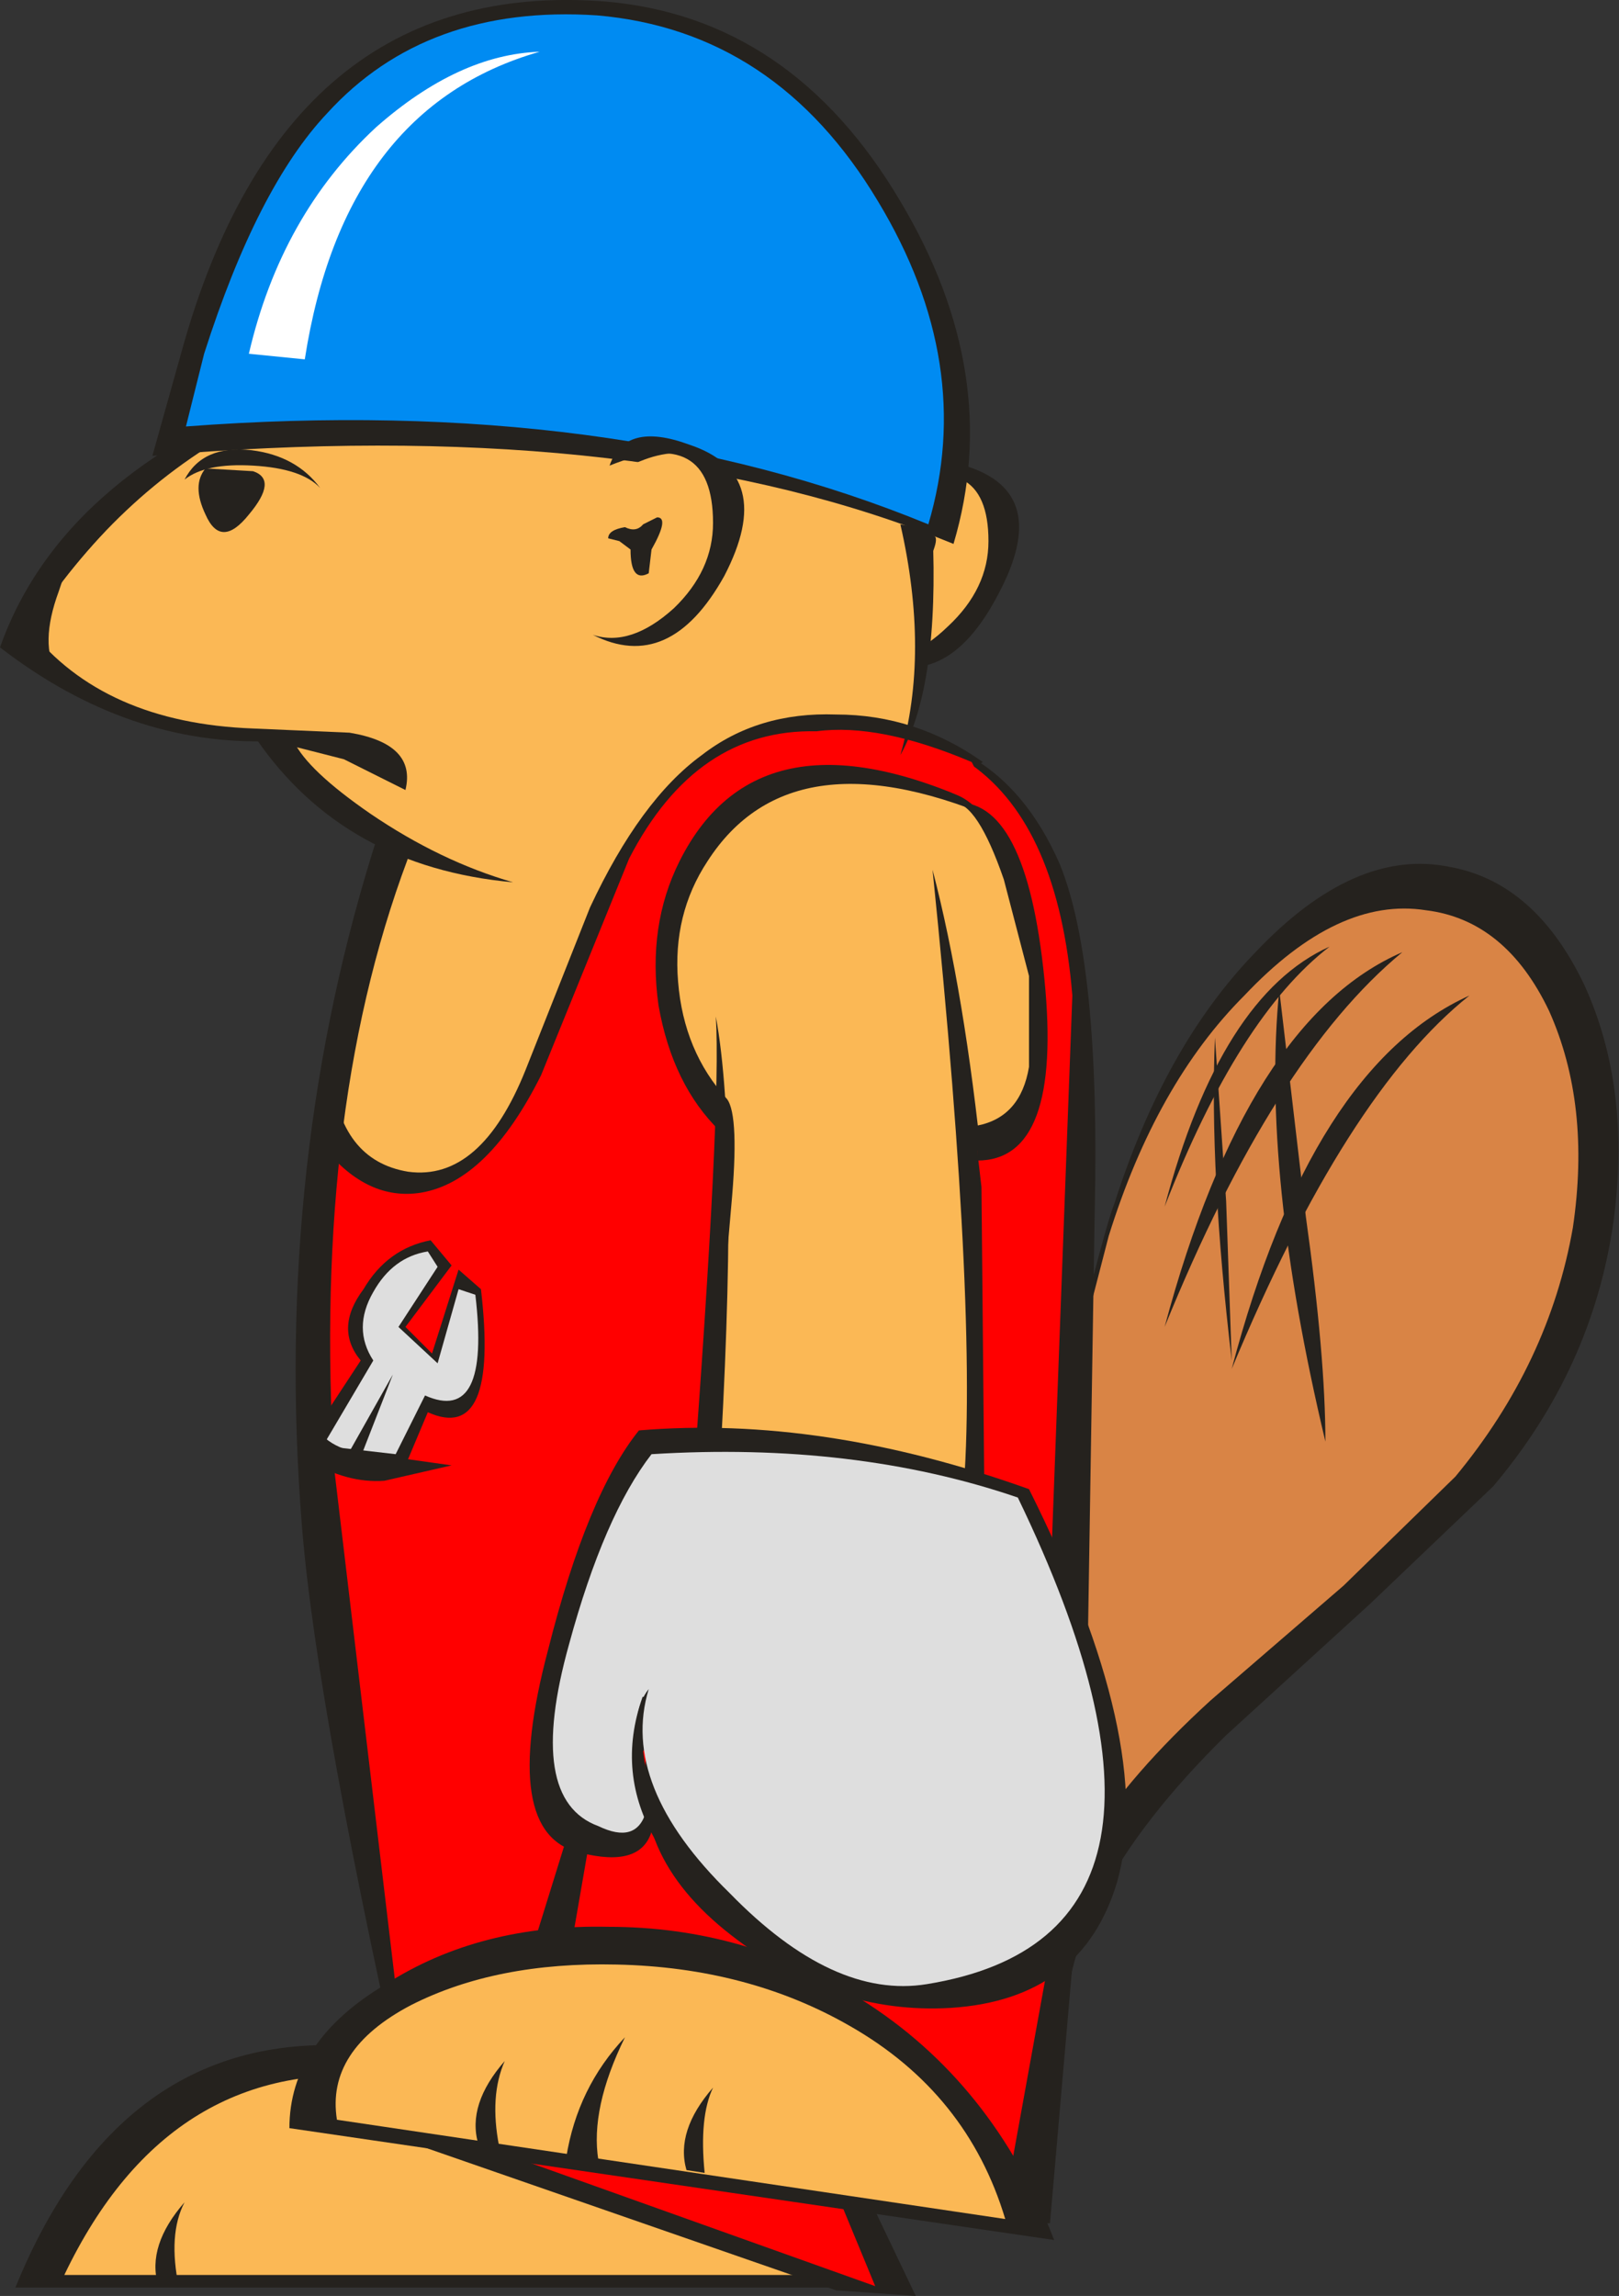
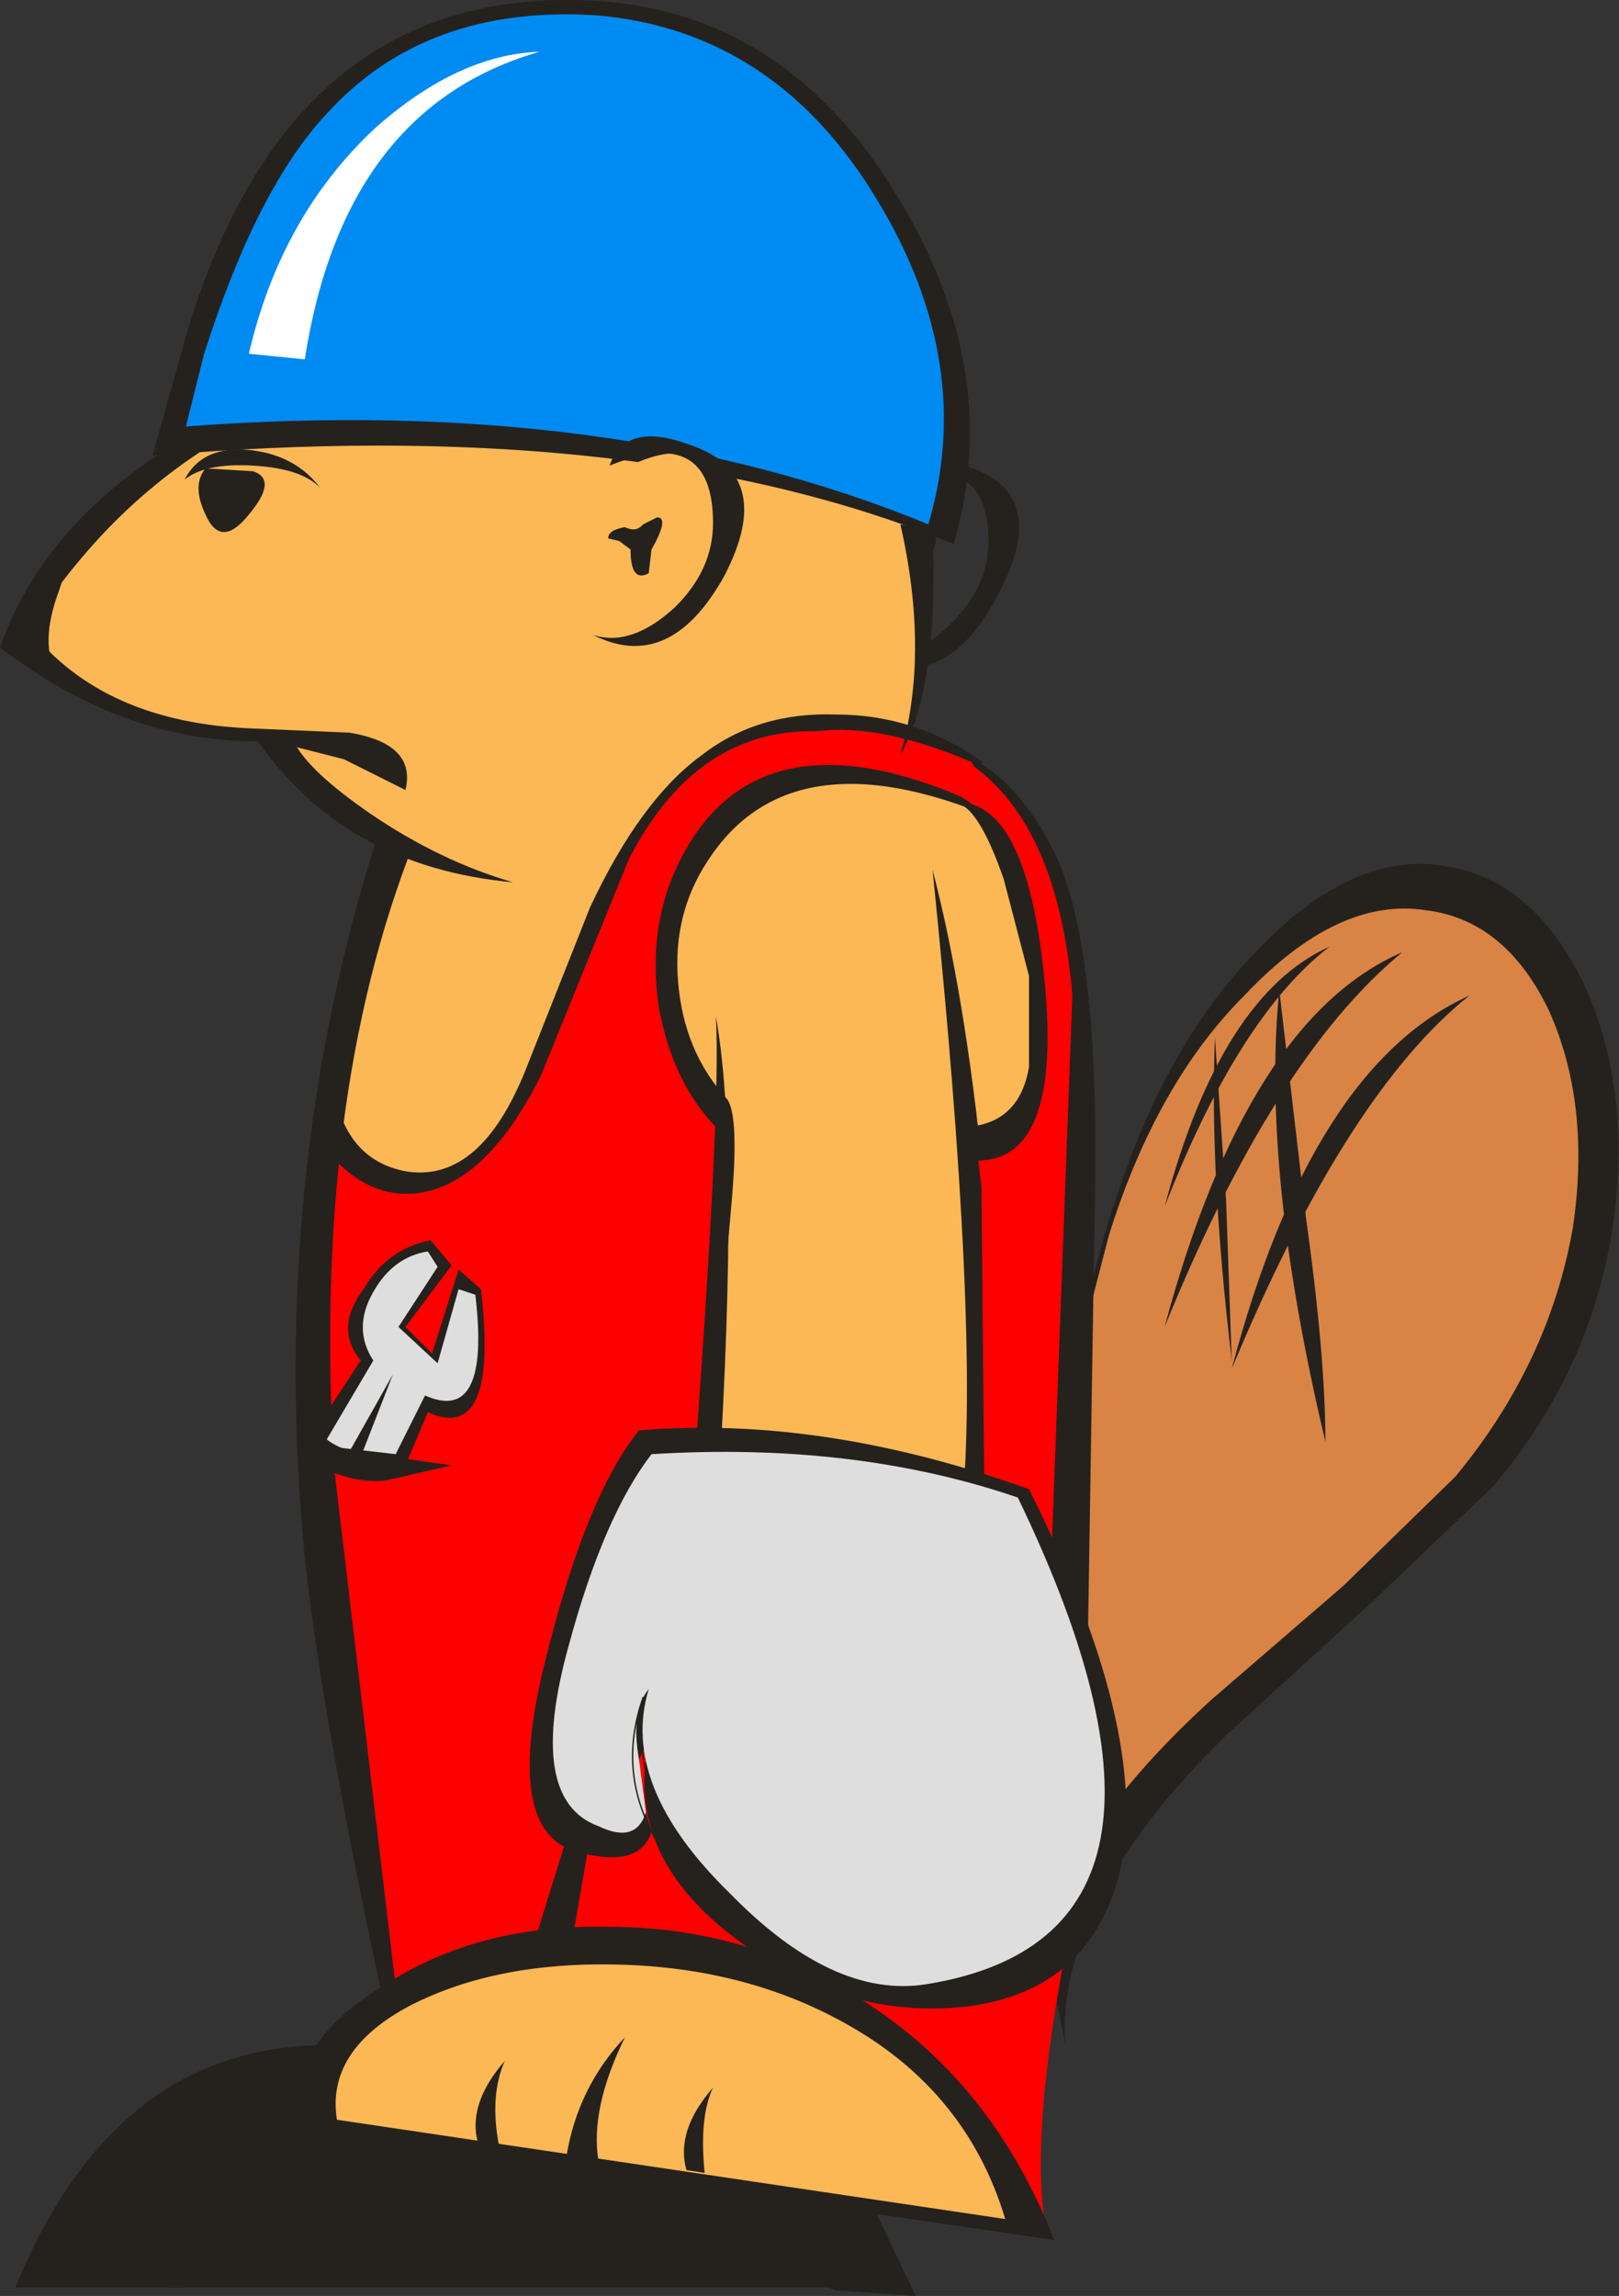
<svg xmlns="http://www.w3.org/2000/svg" height="82.1px" width="57.9px">
  <rect width="100%" height="100%" fill="#333333" stroke="none" />
  <g transform="matrix(1.0, 0.0, 0.0, 1.0, 25.45, 44.3)">
    <path d="M31.2 -9.1 Q32.9 -5.4 32.25 -0.6 31.5 4.65 27.95 8.85 L23.55 13.05 18.4 17.75 Q12.3 23.75 12.65 28.8 L11.25 21.95 Q10.55 13.05 11.8 8.75 14.0 -0.3 14.4 -1.25 16.2 -6.9 19.45 -10.25 23.0 -14.0 26.4 -13.3 29.45 -12.75 31.2 -9.1" fill="#25221e" fill-rule="evenodd" stroke="none" />
    <path d="M19.05 -8.7 Q22.4 -12.25 25.55 -11.75 28.4 -11.4 29.95 -8.15 31.45 -4.8 30.8 -0.4 29.95 4.45 26.6 8.5 L22.6 12.4 17.85 16.5 Q12.1 21.75 11.8 26.15 L11.15 22.15 Q10.65 13.35 11.7 9.55 L14.2 -0.1 Q15.9 -5.55 19.05 -8.7" fill="#d98445" fill-rule="evenodd" stroke="none" />
    <path d="M27.1 -8.7 Q22.7 -5.2 18.6 4.65 21.45 -6.15 27.1 -8.7" fill="#25221e" fill-rule="evenodd" stroke="none" />
    <path d="M20.3 -8.9 L21.25 -0.8 Q21.95 4.2 21.95 7.25 19.65 -2.4 20.3 -8.9" fill="#25221e" fill-rule="evenodd" stroke="none" />
    <path d="M18.0 -7.2 L18.4 -1.35 18.6 4.35 Q17.8 -2.4 18.0 -7.2" fill="#25221e" fill-rule="evenodd" stroke="none" />
    <path d="M24.7 -10.25 Q20.1 -6.45 16.2 3.15 19.15 -7.85 24.7 -10.25" fill="#25221e" fill-rule="evenodd" stroke="none" />
    <path d="M22.1 -10.45 Q18.85 -7.95 16.2 -1.15 18.2 -8.7 22.1 -10.45" fill="#25221e" fill-rule="evenodd" stroke="none" />
    <path d="M12.45 -13.4 Q13.9 -9.85 13.7 -1.0 L13.4 17.85 11.5 9.7 9.15 -17.3 Q11.25 -16.15 12.45 -13.4" fill="#25221e" fill-rule="evenodd" stroke="none" />
-     <path d="M6.1 -26.4 Q7.3 -27.35 8.65 -27.35 9.8 -27.35 10.3 -26.55 L10.5 -24.0 9.35 -22.3 7.6 -21.05 6.1 -26.4" fill="#fbb855" fill-rule="evenodd" stroke="none" />
    <path d="M9.9 -24.95 Q9.9 -28.4 6.15 -26.85 6.75 -28.5 9.05 -27.65 12.2 -26.7 10.25 -23.05 8.35 -19.4 5.6 -20.85 6.95 -20.45 8.45 -21.9 9.9 -23.25 9.9 -24.95" fill="#25221e" fill-rule="evenodd" stroke="none" />
    <path d="M7.9 -25.15 Q8.25 -25.15 7.6 -23.9 L7.6 -23.05 Q6.95 -22.65 6.95 -24.0 6.95 -24.3 6.55 -24.3 6.35 -24.2 6.15 -24.4 L6.75 -24.65 7.4 -24.75 7.9 -25.15" fill="#25221e" fill-rule="evenodd" stroke="none" />
    <path d="M-24.9 37.5 Q-21.05 28.05 -12.35 28.9 -5.3 29.6 6.0 37.5 L-24.9 37.5" fill="#25221e" fill-rule="evenodd" stroke="none" />
-     <path d="M-23.15 37.05 Q-19.35 29.1 -11.5 30.0 -5.5 30.65 4.35 37.05 L-23.15 37.05" fill="#fbb855" fill-rule="evenodd" stroke="none" />
    <path d="M2.65 -29.45 L5.8 -26.1 Q6.45 -26.3 7.4 -24.95 L7.7 -23.5 7.8 -22.1 Q7.6 -21.7 7.05 -17.5 11.5 -18.2 11.6 -5.75 11.6 5.7 9.6 9.15 8.55 10.75 8.3 10.1 L7.6 8.75 4.95 9.15 Q2.65 9.45 2.45 9.15 0.45 6.0 -4.4 7.25 L-8.35 8.5 Q-10.55 9.25 -11.8 9.05 -12.1 9.7 -13.3 10.0 -14.65 10.3 -14.55 8.7 L-13.1 -8.4 Q-10.85 -13.95 -11.2 -14.35 L-12.75 -15.1 -15.4 -17.5 Q-15.4 -17.8 -14.75 -17.7 -14.0 -17.6 -14.1 -17.95 L-19.15 -18.15 Q-21.9 -19.15 -24.85 -21.3 -19.9 -28.6 -13.7 -30.85 -7.95 -33.0 0.25 -31.45 0.9 -31.25 1.4 -30.5 1.95 -29.65 2.65 -29.45" fill="#fbb855" fill-rule="evenodd" stroke="none" />
    <path d="M-6.65 -6.05 L-4.35 -11.85 Q-2.55 -15.7 -0.35 -17.3 1.65 -18.85 4.45 -18.75 7.3 -18.75 9.7 -17.05 L9.2 -16.75 10.55 -14.85 Q2.9 -18.25 -0.15 -13.5 -1.4 -11.6 -1.2 -9.2 -1.0 -6.7 0.55 -5.0 1.0 -4.4 0.7 -1.15 L0.05 6.35 Q-0.15 8.45 0.65 8.45 1.65 10.95 6.95 21.75 10.0 28.05 11.4 35.05 L2.45 33.7 -6.05 31.8 Q-6.75 27.4 -10.85 19.75 -14.55 12.85 -14.55 7.4 L-13.6 -5.95 Q-13.3 -2.8 -10.85 -2.4 -8.25 -2.05 -6.65 -6.05" fill="#25221e" fill-rule="evenodd" stroke="none" />
    <path d="M10.25 -15.2 Q1.8 -19.4 -1.15 -13.5 -2.3 -11.2 -1.9 -8.35 -1.4 -5.5 0.3 -3.85 0.6 -3.55 0.2 1.3 L-0.1 6.1 Q-0.3 8.85 0.0 9.45 0.95 12.0 6.5 12.8 11.85 13.65 12.65 16.3 13.65 20.05 12.55 26.05 11.4 32.35 11.95 35.4 L0.2 32.65 Q0.0 29.2 -5.35 29.4 L-9.05 29.9 -10.7 29.95 Q-10.9 28.35 -13.05 18.7 -14.6 11.8 -14.4 7.55 L-13.85 -3.25 Q-12.3 -1.35 -10.4 -1.65 -8.0 -2.05 -6.1 -5.85 L-2.95 -13.6 Q-0.55 -18.25 3.75 -18.15 6.0 -18.45 9.3 -17.05 L10.25 -15.2" fill="#ff0000" fill-rule="evenodd" stroke="none" />
    <path d="M6.75 -25.55 L7.3 -25.45 7.9 -25.35 Q8.15 -19.8 6.75 -17.3 7.8 -20.95 6.75 -25.55" fill="#25221e" fill-rule="evenodd" stroke="none" />
    <path d="M3.1 -29.75 Q3.85 -28.0 4.85 -26.95 2.05 -29.75 0.35 -30.6 -1.95 -31.85 -5.6 -31.75 -18.3 -31.45 -24.4 -21.8 -21.75 -18.45 -16.4 -18.25 L-12.95 -18.1 Q-10.55 -17.7 -10.95 -16.05 L-13.15 -17.15 -15.7 -17.8 Q-20.85 -17.6 -25.45 -21.15 -23.15 -27.65 -14.0 -30.8 -5.5 -33.65 0.35 -31.55 2.65 -30.8 3.1 -29.75" fill="#25221e" fill-rule="evenodd" stroke="none" />
    <path d="M-18.1 -27.55 L-16.4 -27.45 Q-15.5 -27.15 -16.55 -25.9 -17.55 -24.65 -18.1 -25.9 -18.6 -26.95 -18.1 -27.55" fill="#25221e" fill-rule="evenodd" stroke="none" />
    <path d="M-18.85 -27.15 Q-18.2 -28.4 -16.45 -28.2 -14.85 -28.0 -14.0 -26.85 -14.65 -27.55 -16.4 -27.65 -18.1 -27.75 -18.85 -27.15" fill="#25221e" fill-rule="evenodd" stroke="none" />
    <path d="M5.2 33.4 L7.3 37.8 4.45 37.6 -12.25 31.8 5.2 33.4" fill="#25221e" fill-rule="evenodd" stroke="none" />
    <path d="M-12.2 -15.2 Q-9.7 -13.5 -7.1 -12.75 -13.15 -13.3 -16.3 -17.9 L-14.95 -17.8 Q-14.45 -16.75 -12.2 -15.2" fill="#25221e" fill-rule="evenodd" stroke="none" />
    <path d="M8.65 -24.85 L7.9 -25.15 Q-3.2 -29.45 -20.0 -28.0 L-18.95 -31.75 Q-15.25 -45.1 -3.85 -44.25 2.85 -43.7 6.75 -37.1 10.45 -30.9 8.65 -24.85" fill="#25221e" fill-rule="evenodd" stroke="none" />
    <path d="M-10.65 -14.15 Q-14.3 -4.9 -13.5 8.2 L-10.65 32.2 Q-14.1 17.05 -14.65 10.3 -15.7 -2.8 -11.9 -14.55 L-10.65 -14.15" fill="#25221e" fill-rule="evenodd" stroke="none" />
    <path d="M0.25 8.85 L-0.7 9.25 Q0.35 -4.7 0.15 -7.95 1.0 -3.35 0.25 8.85" fill="#25221e" fill-rule="evenodd" stroke="none" />
    <path d="M7.9 -13.2 Q9.05 -8.8 9.7 -2.4 10.45 4.75 10.0 9.25 L8.95 9.6 Q9.6 3.4 7.9 -13.2" fill="#25221e" fill-rule="evenodd" stroke="none" />
    <path d="M-3.3 15.35 L-5.1 25.75 -6.45 25.5 -3.3 15.35" fill="#25221e" fill-rule="evenodd" stroke="none" />
-     <path d="M12.1 35.2 L10.35 35.2 13.15 19.75 13.6 17.95 12.1 35.2" fill="#25221e" fill-rule="evenodd" stroke="none" />
-     <path d="M4.3 33.7 L5.85 37.45 -6.75 32.95 4.3 33.7" fill="#ff0000" fill-rule="evenodd" stroke="none" />
    <path d="M-8.25 1.8 Q-7.6 7.35 -10.15 6.2 L-10.95 8.1 -14.75 7.7 -12.55 4.35 Q-13.5 3.2 -12.45 1.8 -11.6 0.35 -10.05 0.05 L-9.3 0.95 -10.95 3.15 -10.0 4.1 -9.05 1.1 -8.25 1.8" fill="#25221e" fill-rule="evenodd" stroke="none" />
    <path d="M-8.45 2.0 Q-7.9 6.65 -10.25 5.6 L-11.3 7.7 -13.9 7.4 -12.1 4.35 Q-12.85 3.2 -12.1 1.9 -11.4 0.65 -10.15 0.45 L-9.8 1.0 -11.2 3.15 -9.8 4.45 -9.05 1.8 -8.45 2.0" fill="#dedede" fill-rule="evenodd" stroke="none" />
    <path d="M-12.95 7.6 L-11.4 4.85 -12.55 7.8 -12.95 7.6" fill="#25221e" fill-rule="evenodd" stroke="none" />
    <path d="M-15.5 -31.65 Q-14.3 -36.6 -10.65 -39.6 -7.6 -42.15 -4.7 -42.05 -11.7 -40.35 -13.6 -31.45 L-15.5 -31.65" fill="#ffffff" fill-rule="evenodd" stroke="none" />
    <path d="M5.95 -37.1 Q9.45 -31.3 7.75 -25.55 -3.55 -30.2 -18.8 -29.05 L-18.15 -31.65 Q-16.25 -37.6 -13.75 -40.25 -10.2 -44.15 -4.1 -43.75 2.3 -43.2 5.95 -37.1" fill="#008bf2" fill-rule="evenodd" stroke="none" />
    <path d="M0.65 -24.75 L-3.75 -27.15 Q-2.35 -28.1 -1.2 -28.1 -0.15 -28.1 0.45 -27.25 L0.65 -24.75" fill="#fbb855" fill-rule="evenodd" stroke="none" />
    <path d="M-1.35 -22.55 Q0.05 -23.9 0.05 -25.6 0.05 -29.15 -3.65 -27.65 -3.1 -29.25 -0.8 -28.4 2.35 -27.35 0.45 -23.7 -1.5 -20.2 -4.25 -21.6 -2.9 -21.15 -1.35 -22.55" fill="#25221e" fill-rule="evenodd" stroke="none" />
    <path d="M-1.95 -25.8 Q-1.5 -25.8 -2.15 -24.65 L-2.25 -23.8 Q-2.9 -23.45 -2.9 -24.65 L-3.3 -24.95 -3.7 -25.05 Q-3.7 -25.35 -3.1 -25.45 -2.7 -25.25 -2.45 -25.55 L-1.95 -25.8" fill="#25221e" fill-rule="evenodd" stroke="none" />
    <path d="M-22.3 -25.35 Q-22.9 -24.55 -23.35 -23.15 -24.05 -21.25 -23.4 -20.2 L-22.3 -19.3 -23.4 -20.2 -24.8 -21.35 -23.05 -24.65 -22.3 -25.35 -21.35 -26.3 -22.3 -25.35" fill="#25221e" fill-rule="evenodd" stroke="none" />
    <path d="M-6.15 -42.45 Q-13.15 -40.45 -14.55 -31.45 L-16.55 -31.65 Q-15.4 -36.6 -12.0 -39.75 -9.05 -42.35 -6.15 -42.45" fill="#ffffff" fill-rule="evenodd" stroke="none" />
    <path d="M12.25 35.8 L-15.1 31.8 Q-15.1 28.7 -11.65 26.65 -8.3 24.5 -3.7 24.6 1.25 24.6 5.35 27.2 10.05 30.15 12.25 35.8" fill="#25221e" fill-rule="evenodd" stroke="none" />
    <path d="M10.5 35.05 L-13.4 31.5 Q-13.8 29.0 -10.75 27.4 -7.7 25.85 -3.4 25.95 1.3 26.05 4.95 28.15 9.15 30.55 10.5 35.05" fill="#fbb855" fill-rule="evenodd" stroke="none" />
    <path d="M-5.2 32.85 Q-4.8 30.35 -3.1 28.55 -4.35 31.1 -4.05 32.95 L-5.2 32.85" fill="#25221e" fill-rule="evenodd" stroke="none" />
    <path d="M-0.9 33.3 Q-1.3 31.9 0.05 30.35 -0.45 31.4 -0.25 33.4 L-0.9 33.3" fill="#25221e" fill-rule="evenodd" stroke="none" />
    <path d="M-8.35 32.35 Q-8.75 30.95 -7.4 29.4 -7.95 30.65 -7.6 32.45 L-8.35 32.35" fill="#25221e" fill-rule="evenodd" stroke="none" />
    <path d="M-14.35 6.1 Q-14.2 7.25 -12.85 7.6 L-9.3 8.1 -11.7 8.65 Q-13.05 8.75 -14.45 7.9 L-14.35 6.1" fill="#25221e" fill-rule="evenodd" stroke="none" />
    <path d="M8.6 -15.95 L9.3 -16.95 Q12.4 -14.75 12.9 -8.7 L12.15 11.35 9.75 8.75 9.65 -1.85 9.5 -3.15 Q10.9 -4.15 11.4 -5.1 11.95 -6.55 11.65 -8.8 11.35 -11.9 10.05 -14.55 9.55 -15.6 8.6 -15.95" fill="#ff0000" fill-rule="evenodd" stroke="none" />
    <path d="M10.45 -12.85 Q9.5 -15.6 8.65 -15.6 11.25 -15.8 11.9 -9.3 12.55 -2.8 9.5 -2.8 L9.5 -4.05 Q11.05 -4.35 11.35 -6.15 L11.35 -9.4 10.45 -12.85" fill="#25221e" fill-rule="evenodd" stroke="none" />
    <path d="M-5.85 14.7 Q-4.45 9.15 -2.6 6.85 3.95 6.3 11.35 8.95 15.9 18.05 14.5 23.0 13.25 27.2 8.55 27.5 4.35 27.75 0.7 24.9 -3.1 21.95 -2.25 18.05 -2.9 18.8 -2.55 19.85 L-2.15 21.2 Q-2.55 22.5 -4.7 21.95 -7.6 21.3 -5.85 14.7" fill="#25221e" fill-rule="evenodd" stroke="none" />
    <path d="M-5.1 14.5 Q-3.85 9.9 -2.15 7.7 5.1 7.25 10.95 9.25 18.5 24.9 7.7 26.65 4.35 27.2 0.65 23.4 -3.3 19.55 -2.25 16.1 -2.9 16.9 -2.6 18.6 L-2.35 20.5 Q-2.7 21.65 -4.05 21.0 -6.65 20.05 -5.1 14.5" fill="#dedede" fill-rule="evenodd" stroke="none" />
-     <path d="M-1.95 21.55 Q-3.4 19.1 -2.45 16.4 -2.9 19.85 -0.5 22.7 L-1.95 21.55" fill="#25221e" fill-rule="evenodd" stroke="none" />
    <path d="M-1.95 21.55 Q-3.4 19.1 -2.45 16.4 -2.9 19.85 -0.5 22.7 L-1.95 21.55 Z" fill="none" stroke="#25221e" stroke-linecap="round" stroke-linejoin="round" stroke-width="0.05" />
    <path d="M-19.8 37.4 Q-20.2 36.0 -18.85 34.45 -19.45 35.6 -19.05 37.5 L-19.8 37.4" fill="#25221e" fill-rule="evenodd" stroke="none" />
  </g>
</svg>